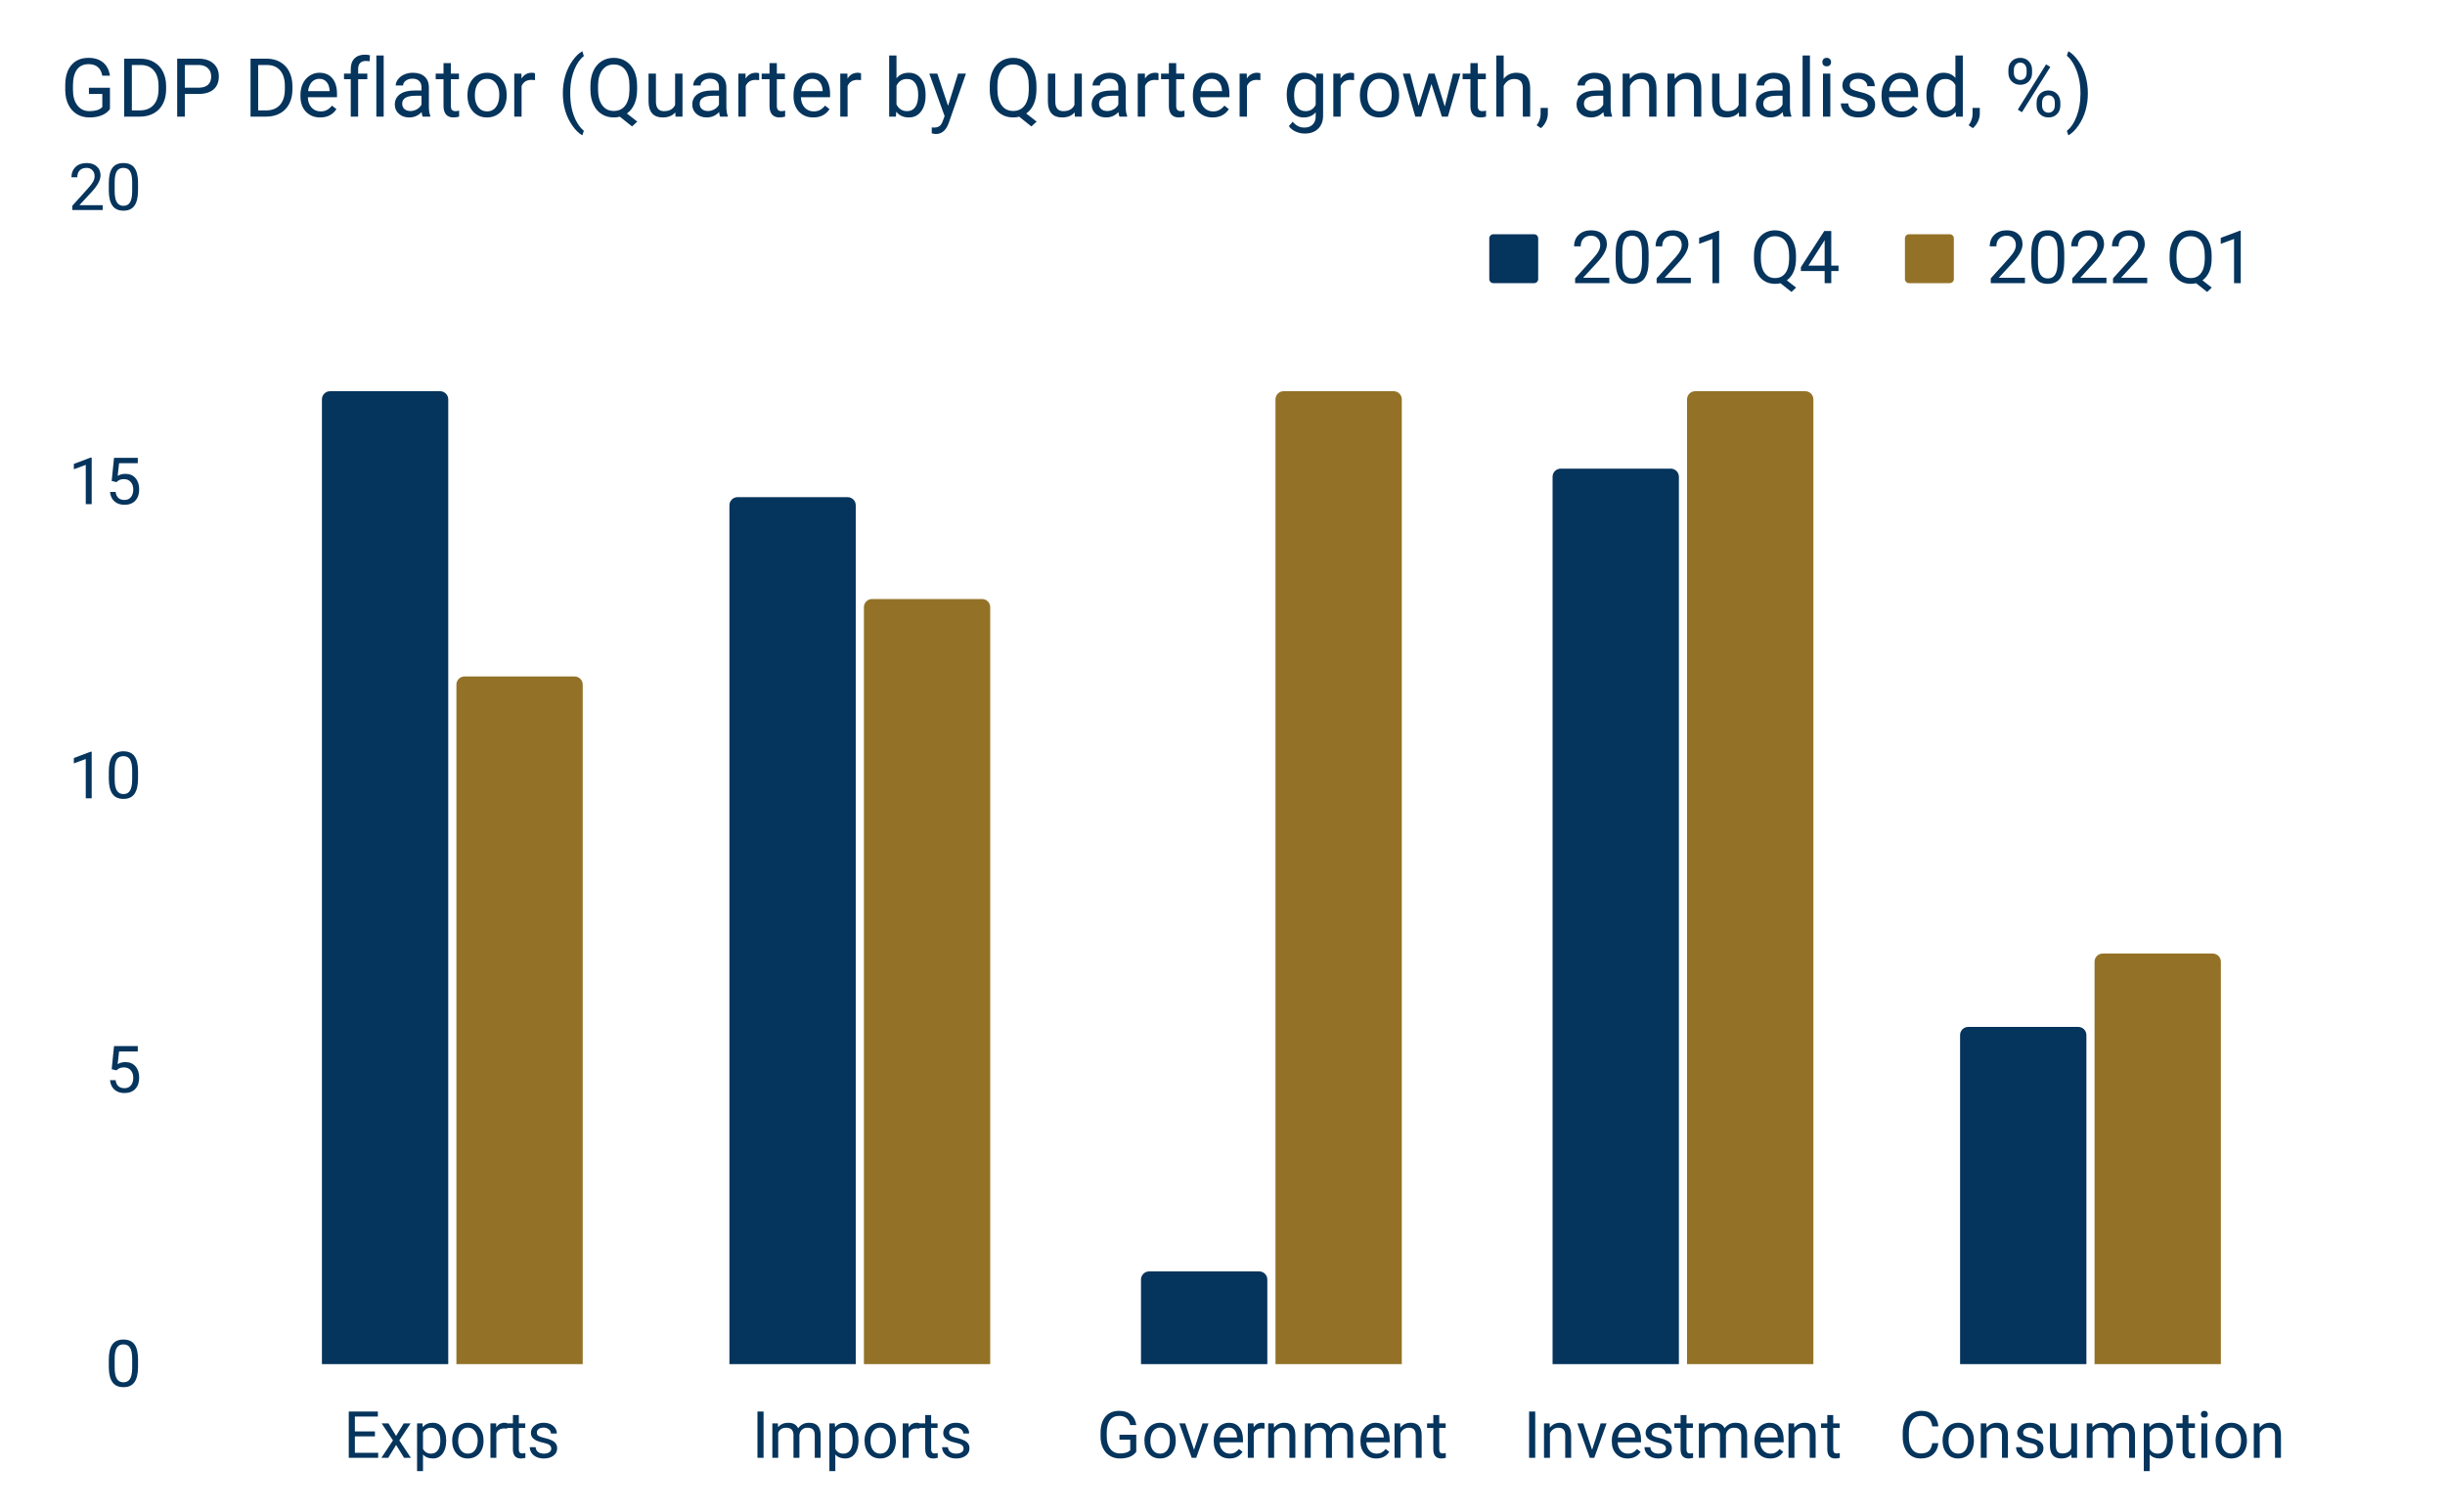
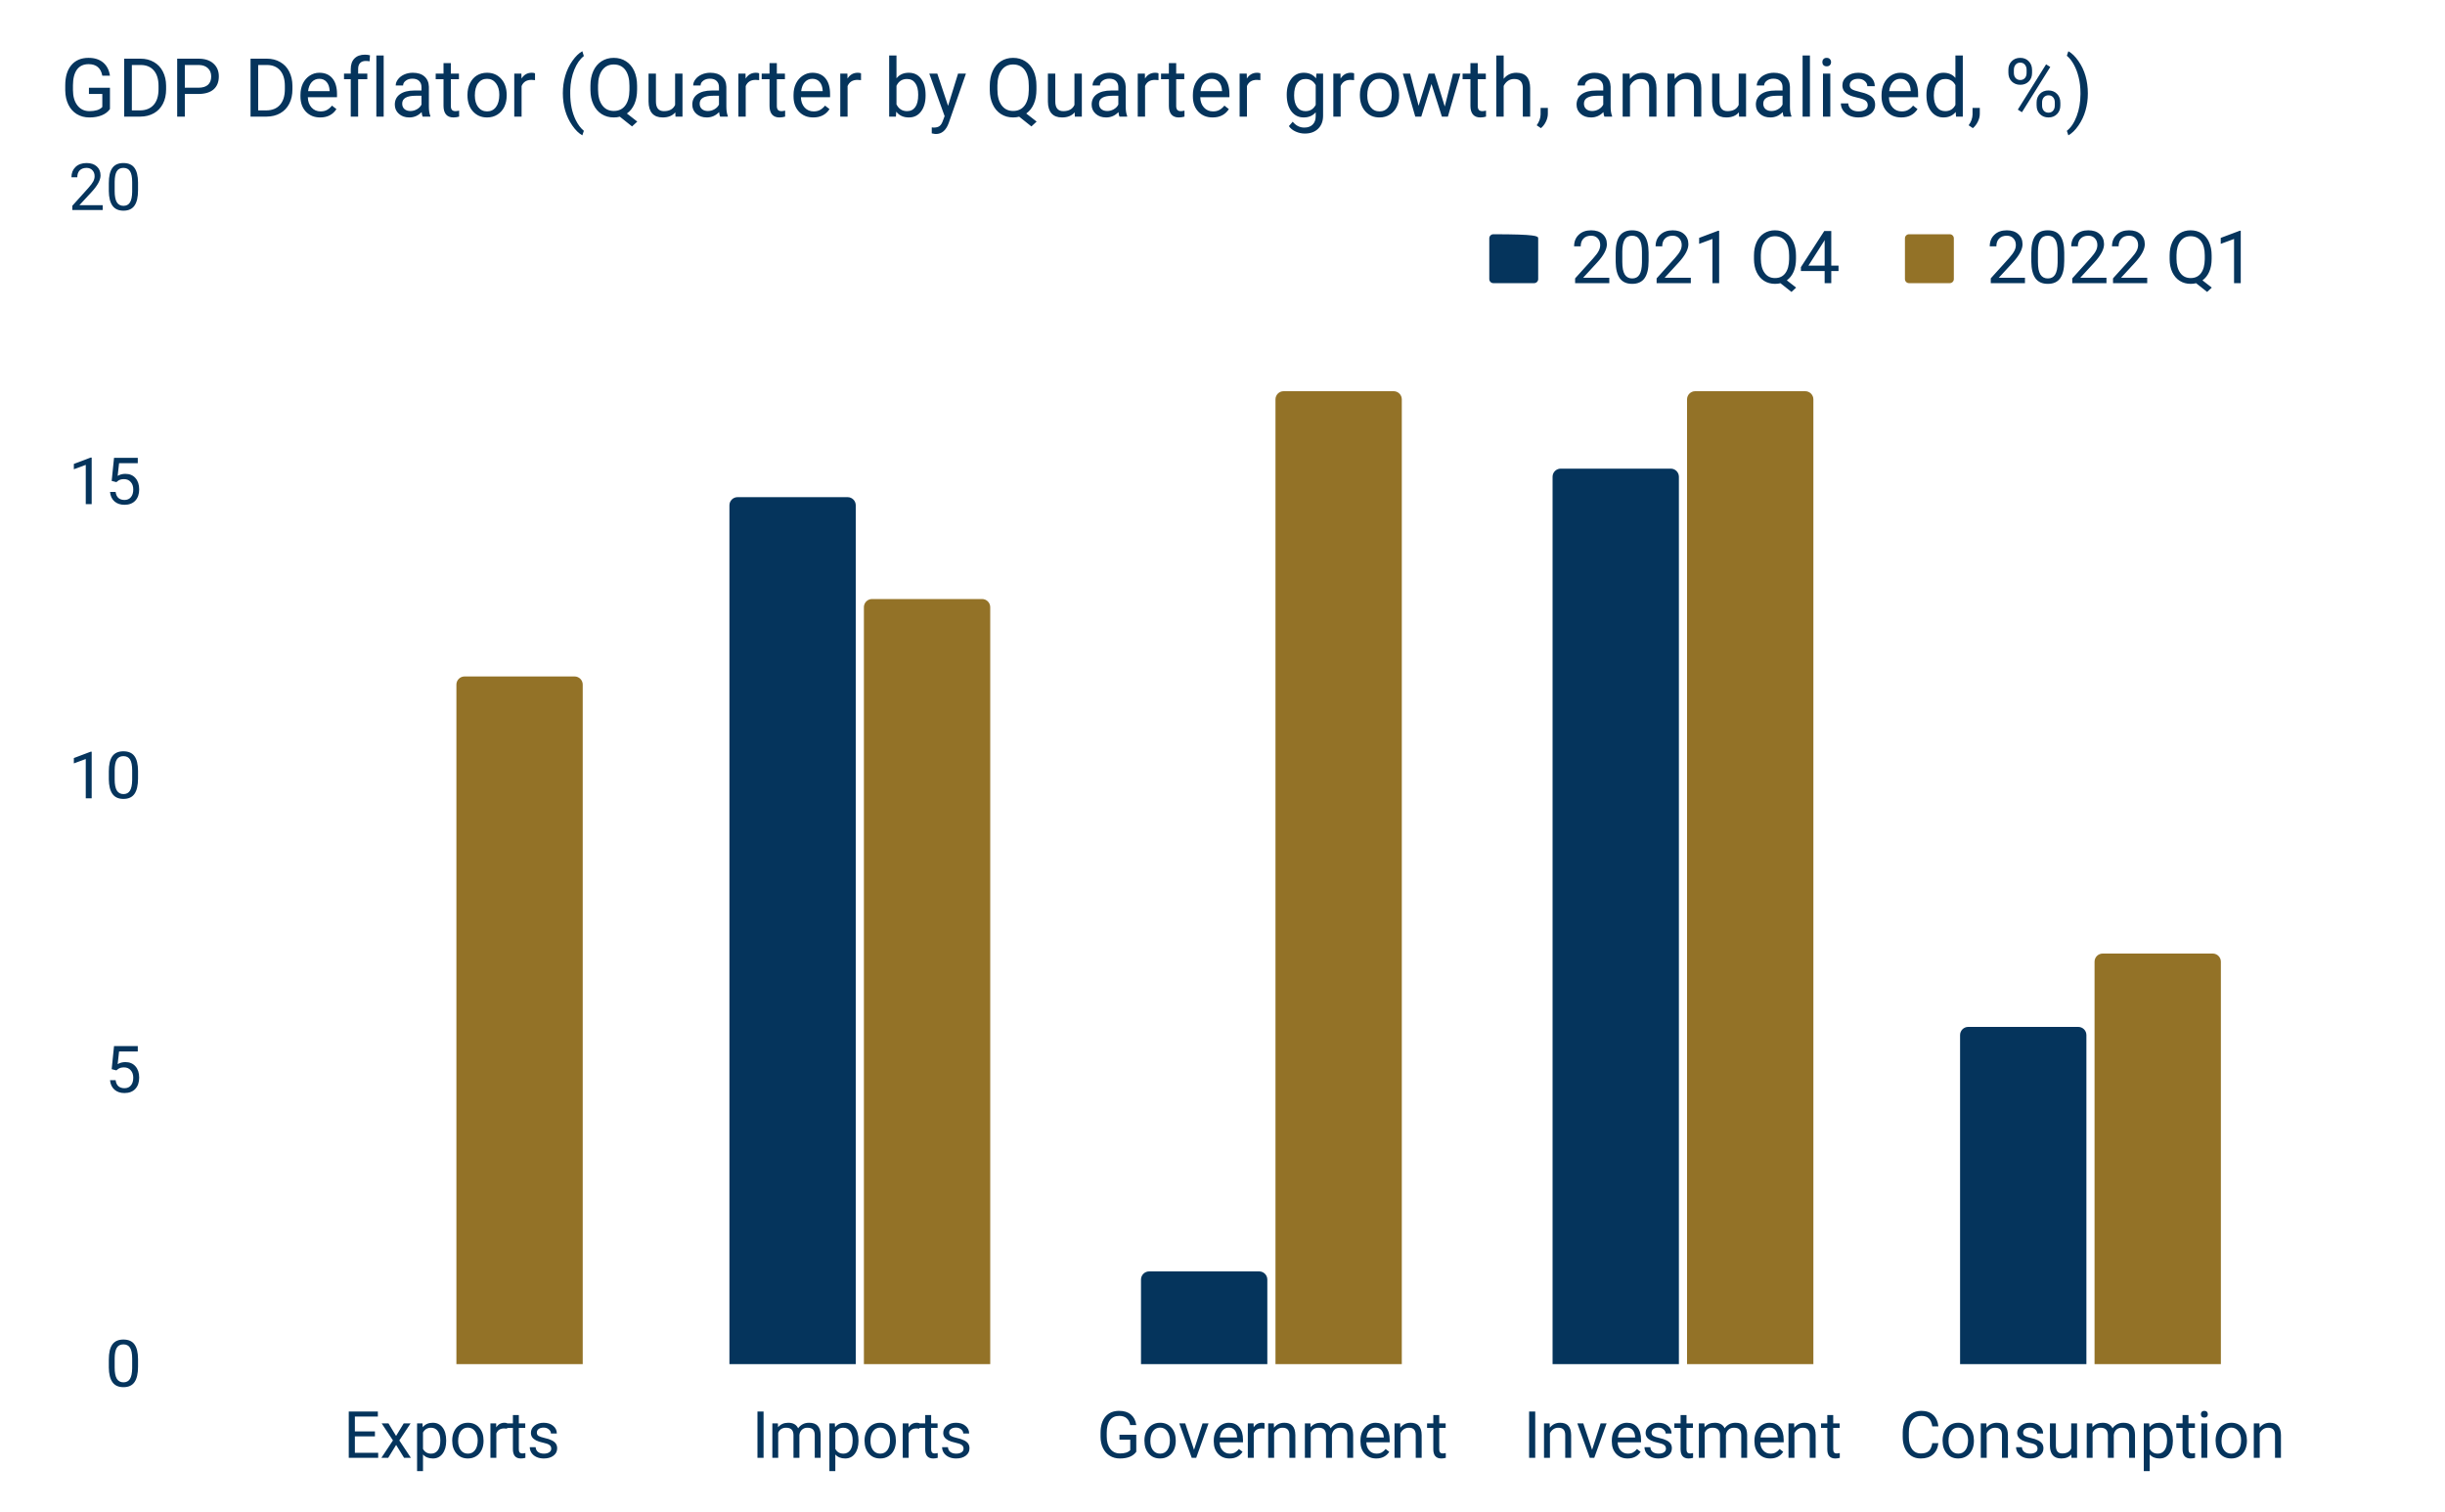
<svg xmlns="http://www.w3.org/2000/svg" version="1.1" viewBox="0.0 0.0 600.0 371.0" fill="none" stroke="none" stroke-linecap="square" stroke-miterlimit="10" width="600" height="371">
  <path fill="#ffffff" d="M0 0L600.0 0L600.0 371.0L0 371.0L0 0Z" fill-rule="nonzero" />
  <clipPath id="id_0">
    <path d="M42.796 46.041L581.45 46.041L581.45 334.751L42.796 334.751L42.796 46.041Z" clip-rule="nonzero" />
  </clipPath>
  <path stroke="#000000" stroke-width="2.0" stroke-linecap="butt" stroke-opacity="0.0" clip-path="url(#id_0)" d="M110.0 335.0L79.0 335.0L79.0 98.0C79.0 96.895 79.895 96.0 81.0 96.0L108.0 96.0C109.105 96.0 110.0 96.895 110.0 98.0Z" fill-rule="nonzero" />
-   <path fill="#05345c" clip-path="url(#id_0)" d="M110.0 335.0L79.0 335.0L79.0 98.0C79.0 96.895 79.895 96.0 81.0 96.0L108.0 96.0C109.105 96.0 110.0 96.895 110.0 98.0Z" fill-rule="nonzero" />
  <path stroke="#000000" stroke-width="2.0" stroke-linecap="butt" stroke-opacity="0.0" clip-path="url(#id_0)" d="M210.0 335.0L179.0 335.0L179.0 124.0C179.0 122.895 179.895 122.0 181.0 122.0L208.0 122.0C209.105 122.0 210.0 122.895 210.0 124.0Z" fill-rule="nonzero" />
  <path fill="#05345c" clip-path="url(#id_0)" d="M210.0 335.0L179.0 335.0L179.0 124.0C179.0 122.895 179.895 122.0 181.0 122.0L208.0 122.0C209.105 122.0 210.0 122.895 210.0 124.0Z" fill-rule="nonzero" />
  <path stroke="#000000" stroke-width="2.0" stroke-linecap="butt" stroke-opacity="0.0" clip-path="url(#id_0)" d="M311.0 335.0L280.0 335.0L280.0 314.0C280.0 312.895 280.895 312.0 282.0 312.0L309.0 312.0C310.105 312.0 311.0 312.895 311.0 314.0Z" fill-rule="nonzero" />
  <path fill="#05345c" clip-path="url(#id_0)" d="M311.0 335.0L280.0 335.0L280.0 314.0C280.0 312.895 280.895 312.0 282.0 312.0L309.0 312.0C310.105 312.0 311.0 312.895 311.0 314.0Z" fill-rule="nonzero" />
  <path stroke="#000000" stroke-width="2.0" stroke-linecap="butt" stroke-opacity="0.0" clip-path="url(#id_0)" d="M412.0 335.0L381.0 335.0L381.0 117.0C381.0 115.895 381.895 115.0 383.0 115.0L410.0 115.0C411.105 115.0 412.0 115.895 412.0 117.0Z" fill-rule="nonzero" />
  <path fill="#05345c" clip-path="url(#id_0)" d="M412.0 335.0L381.0 335.0L381.0 117.0C381.0 115.895 381.895 115.0 383.0 115.0L410.0 115.0C411.105 115.0 412.0 115.895 412.0 117.0Z" fill-rule="nonzero" />
  <path stroke="#000000" stroke-width="2.0" stroke-linecap="butt" stroke-opacity="0.0" clip-path="url(#id_0)" d="M512.0 335.0L481.0 335.0L481.0 254.0C481.0 252.895 481.895 252.0 483.0 252.0L510.0 252.0C511.105 252.0 512.0 252.895 512.0 254.0Z" fill-rule="nonzero" />
  <path fill="#05345c" clip-path="url(#id_0)" d="M512.0 335.0L481.0 335.0L481.0 254.0C481.0 252.895 481.895 252.0 483.0 252.0L510.0 252.0C511.105 252.0 512.0 252.895 512.0 254.0Z" fill-rule="nonzero" />
  <path stroke="#000000" stroke-width="2.0" stroke-linecap="butt" stroke-opacity="0.0" clip-path="url(#id_0)" d="M143.0 335.0L112.0 335.0L112.0 168.0C112.0 166.895 112.895 166.0 114.0 166.0L141.0 166.0C142.105 166.0 143.0 166.895 143.0 168.0Z" fill-rule="nonzero" />
  <path fill="#937227" clip-path="url(#id_0)" d="M143.0 335.0L112.0 335.0L112.0 168.0C112.0 166.895 112.895 166.0 114.0 166.0L141.0 166.0C142.105 166.0 143.0 166.895 143.0 168.0Z" fill-rule="nonzero" />
  <path stroke="#000000" stroke-width="2.0" stroke-linecap="butt" stroke-opacity="0.0" clip-path="url(#id_0)" d="M243.0 335.0L212.0 335.0L212.0 149.0C212.0 147.895 212.895 147.0 214.0 147.0L241.0 147.0C242.105 147.0 243.0 147.895 243.0 149.0Z" fill-rule="nonzero" />
  <path fill="#937227" clip-path="url(#id_0)" d="M243.0 335.0L212.0 335.0L212.0 149.0C212.0 147.895 212.895 147.0 214.0 147.0L241.0 147.0C242.105 147.0 243.0 147.895 243.0 149.0Z" fill-rule="nonzero" />
  <path stroke="#000000" stroke-width="2.0" stroke-linecap="butt" stroke-opacity="0.0" clip-path="url(#id_0)" d="M344.0 335.0L313.0 335.0L313.0 98.0C313.0 96.895 313.895 96.0 315.0 96.0L342.0 96.0C343.105 96.0 344.0 96.895 344.0 98.0Z" fill-rule="nonzero" />
  <path fill="#937227" clip-path="url(#id_0)" d="M344.0 335.0L313.0 335.0L313.0 98.0C313.0 96.895 313.895 96.0 315.0 96.0L342.0 96.0C343.105 96.0 344.0 96.895 344.0 98.0Z" fill-rule="nonzero" />
  <path stroke="#000000" stroke-width="2.0" stroke-linecap="butt" stroke-opacity="0.0" clip-path="url(#id_0)" d="M445.0 335.0L414.0 335.0L414.0 98.0C414.0 96.895 414.895 96.0 416.0 96.0L443.0 96.0C444.105 96.0 445.0 96.895 445.0 98.0Z" fill-rule="nonzero" />
  <path fill="#937227" clip-path="url(#id_0)" d="M445.0 335.0L414.0 335.0L414.0 98.0C414.0 96.895 414.895 96.0 416.0 96.0L443.0 96.0C444.105 96.0 445.0 96.895 445.0 98.0Z" fill-rule="nonzero" />
  <path stroke="#000000" stroke-width="2.0" stroke-linecap="butt" stroke-opacity="0.0" clip-path="url(#id_0)" d="M545.0 335.0L514.0 335.0L514.0 236.0C514.0 234.895 514.895 234.0 516.0 234.0L543.0 234.0C544.105 234.0 545.0 234.895 545.0 236.0Z" fill-rule="nonzero" />
  <path fill="#937227" clip-path="url(#id_0)" d="M545.0 335.0L514.0 335.0L514.0 236.0C514.0 234.895 514.895 234.0 516.0 234.0L543.0 234.0C544.105 234.0 545.0 234.895 545.0 236.0Z" fill-rule="nonzero" />
  <path fill="#05345c" d="M33.874 335.391Q33.874 337.938 32.999 339.173Q32.14 340.407 30.296 340.407Q28.484 340.407 27.609 339.204Q26.734 337.985 26.702 335.594L26.702 333.657Q26.702 331.157 27.562 329.938Q28.437 328.719 30.28 328.719Q32.124 328.719 32.984 329.891Q33.859 331.063 33.874 333.516L33.874 335.391ZM32.437 333.423Q32.437 331.579 31.921 330.751Q31.405 329.907 30.28 329.907Q29.171 329.907 28.655 330.751Q28.155 331.579 28.14 333.313L28.14 335.626Q28.14 337.469 28.671 338.344Q29.218 339.219 30.296 339.219Q31.374 339.219 31.89 338.391Q32.405 337.563 32.437 335.782L32.437 333.423Z" fill-rule="nonzero" />
  <path fill="#05345c" d="M27.405 262.37L27.984 256.698L33.812 256.698L33.812 258.027L29.218 258.027L28.874 261.136Q29.702 260.636 30.765 260.636Q32.327 260.636 33.234 261.667Q34.155 262.698 34.155 264.448Q34.155 266.198 33.202 267.214Q32.249 268.23 30.546 268.23Q29.046 268.23 28.093 267.402Q27.14 266.558 26.999 265.073L28.374 265.073Q28.499 266.058 29.062 266.558Q29.624 267.042 30.546 267.042Q31.562 267.042 32.124 266.355Q32.702 265.667 32.702 264.464Q32.702 263.323 32.077 262.636Q31.468 261.933 30.437 261.933Q29.484 261.933 28.952 262.355L28.562 262.667L27.405 262.37Z" fill-rule="nonzero" />
  <path fill="#05345c" d="M22.499 195.896L21.046 195.896L21.046 186.255L18.124 187.334L18.124 186.021L22.265 184.459L22.499 184.459L22.499 195.896ZM33.874 191.037Q33.874 193.584 32.999 194.818Q32.14 196.052 30.296 196.052Q28.484 196.052 27.609 194.849Q26.734 193.63 26.702 191.24L26.702 189.302Q26.702 186.802 27.562 185.584Q28.437 184.365 30.28 184.365Q32.124 184.365 32.984 185.537Q33.859 186.709 33.874 189.162L33.874 191.037ZM32.437 189.068Q32.437 187.224 31.921 186.396Q31.405 185.552 30.28 185.552Q29.171 185.552 28.655 186.396Q28.155 187.224 28.14 188.959L28.14 191.271Q28.14 193.115 28.671 193.99Q29.218 194.865 30.296 194.865Q31.374 194.865 31.89 194.037Q32.405 193.209 32.437 191.427L32.437 189.068Z" fill-rule="nonzero" />
  <path fill="#05345c" d="M22.499 123.719L21.046 123.719L21.046 114.078L18.124 115.156L18.124 113.844L22.265 112.281L22.499 112.281L22.499 123.719ZM27.405 118.016L27.984 112.344L33.812 112.344L33.812 113.672L29.218 113.672L28.874 116.781Q29.702 116.281 30.765 116.281Q32.327 116.281 33.234 117.312Q34.155 118.344 34.155 120.094Q34.155 121.844 33.202 122.859Q32.249 123.875 30.546 123.875Q29.046 123.875 28.093 123.047Q27.14 122.203 26.999 120.719L28.374 120.719Q28.499 121.703 29.062 122.203Q29.624 122.687 30.546 122.687Q31.562 122.687 32.124 122Q32.702 121.312 32.702 120.109Q32.702 118.969 32.077 118.281Q31.468 117.578 30.437 117.578Q29.484 117.578 28.952 118L28.562 118.312L27.405 118.016Z" fill-rule="nonzero" />
  <path fill="#05345c" d="M25.202 51.541L17.749 51.541L17.749 50.494L21.687 46.119Q22.562 45.135 22.89 44.51Q23.218 43.885 23.218 43.229Q23.218 42.338 22.671 41.776Q22.14 41.198 21.249 41.198Q20.171 41.198 19.562 41.807Q18.968 42.416 18.968 43.51L17.53 43.51Q17.53 41.948 18.53 40.979Q19.546 40.01 21.249 40.01Q22.827 40.01 23.749 40.838Q24.671 41.666 24.671 43.057Q24.671 44.729 22.53 47.057L19.484 50.354L25.202 50.354L25.202 51.541ZM33.874 46.682Q33.874 49.229 32.999 50.463Q32.14 51.698 30.296 51.698Q28.484 51.698 27.609 50.494Q26.734 49.276 26.702 46.885L26.702 44.948Q26.702 42.448 27.562 41.229Q28.437 40.01 30.28 40.01Q32.124 40.01 32.984 41.182Q33.859 42.354 33.874 44.807L33.874 46.682ZM32.437 44.713Q32.437 42.869 31.921 42.041Q31.405 41.198 30.28 41.198Q29.171 41.198 28.655 42.041Q28.155 42.869 28.14 44.604L28.14 46.916Q28.14 48.76 28.671 49.635Q29.218 50.51 30.296 50.51Q31.374 50.51 31.89 49.682Q32.405 48.854 32.437 47.073L32.437 44.713Z" fill-rule="nonzero" />
  <path fill="#05345c" d="M92.007 352.485L87.085 352.485L87.085 356.516L92.804 356.516L92.804 357.751L85.585 357.751L85.585 346.376L92.726 346.376L92.726 347.61L87.085 347.61L87.085 351.266L92.007 351.266L92.007 352.485ZM97.195 352.376L99.07 349.298L100.757 349.298L97.991 353.469L100.835 357.751L99.163 357.751L97.21 354.579L95.257 357.751L93.585 357.751L96.429 353.469L93.663 349.298L95.335 349.298L97.195 352.376ZM109.491 353.61Q109.491 355.548 108.601 356.735Q107.726 357.907 106.226 357.907Q104.679 357.907 103.804 356.923L103.804 361.001L102.351 361.001L102.351 349.298L103.679 349.298L103.741 350.235Q104.632 349.141 106.195 349.141Q107.726 349.141 108.601 350.298Q109.491 351.438 109.491 353.485L109.491 353.61ZM108.054 353.454Q108.054 352.016 107.445 351.188Q106.835 350.36 105.773 350.36Q104.46 350.36 103.804 351.532L103.804 355.563Q104.445 356.719 105.788 356.719Q106.82 356.719 107.429 355.907Q108.054 355.079 108.054 353.454ZM110.976 353.438Q110.976 352.204 111.46 351.219Q111.945 350.219 112.82 349.688Q113.695 349.141 114.804 349.141Q116.538 349.141 117.601 350.344Q118.663 351.532 118.663 353.516L118.663 353.61Q118.663 354.844 118.195 355.829Q117.726 356.813 116.835 357.36Q115.96 357.907 114.82 357.907Q113.101 357.907 112.038 356.719Q110.976 355.516 110.976 353.548L110.976 353.438ZM112.429 353.61Q112.429 355.016 113.07 355.876Q113.726 356.719 114.82 356.719Q115.929 356.719 116.57 355.86Q117.226 355.001 117.226 353.438Q117.226 352.048 116.554 351.188Q115.898 350.329 114.804 350.329Q113.741 350.329 113.085 351.188Q112.429 352.032 112.429 353.61ZM124.445 350.594Q124.116 350.532 123.726 350.532Q122.304 350.532 121.804 351.751L121.804 357.751L120.351 357.751L120.351 349.298L121.757 349.298L121.788 350.266Q122.491 349.141 123.804 349.141Q124.226 349.141 124.445 349.251L124.445 350.594ZM127.32 347.251L127.32 349.298L128.898 349.298L128.898 350.407L127.32 350.407L127.32 355.657Q127.32 356.157 127.523 356.423Q127.741 356.673 128.241 356.673Q128.491 356.673 128.929 356.579L128.929 357.751Q128.366 357.907 127.82 357.907Q126.851 357.907 126.351 357.329Q125.866 356.735 125.866 355.657L125.866 350.407L124.335 350.407L124.335 349.298L125.866 349.298L125.866 347.251L127.32 347.251ZM135.273 355.501Q135.273 354.923 134.835 354.594Q134.398 354.266 133.288 354.032Q132.195 353.798 131.554 353.469Q130.913 353.141 130.601 352.688Q130.288 352.235 130.288 351.61Q130.288 350.579 131.163 349.86Q132.054 349.141 133.413 349.141Q134.851 349.141 135.741 349.891Q136.648 350.626 136.648 351.782L135.195 351.782Q135.195 351.188 134.679 350.766Q134.179 350.329 133.413 350.329Q132.632 350.329 132.179 350.673Q131.741 351.016 131.741 351.563Q131.741 352.094 132.148 352.36Q132.57 352.626 133.648 352.876Q134.726 353.11 135.398 353.454Q136.07 353.782 136.398 354.251Q136.726 354.719 136.726 355.407Q136.726 356.532 135.82 357.219Q134.913 357.907 133.46 357.907Q132.445 357.907 131.663 357.548Q130.882 357.188 130.445 356.548Q130.007 355.891 130.007 355.141L131.445 355.141Q131.491 355.876 132.023 356.298Q132.57 356.719 133.46 356.719Q134.288 356.719 134.773 356.391Q135.273 356.063 135.273 355.501Z" fill-rule="nonzero" />
  <path fill="#05345c" d="M187.378 357.751L185.878 357.751L185.878 346.376L187.378 346.376L187.378 357.751ZM190.893 349.298L190.94 350.235Q191.862 349.141 193.44 349.141Q195.221 349.141 195.862 350.501Q196.284 349.891 196.956 349.516Q197.628 349.141 198.549 349.141Q201.331 349.141 201.378 352.079L201.378 357.751L199.94 357.751L199.94 352.173Q199.94 351.266 199.518 350.813Q199.112 350.36 198.128 350.36Q197.331 350.36 196.799 350.844Q196.268 351.329 196.174 352.141L196.174 357.751L194.721 357.751L194.721 352.204Q194.721 350.36 192.924 350.36Q191.503 350.36 190.971 351.579L190.971 357.751L189.534 357.751L189.534 349.298L190.893 349.298ZM210.674 353.61Q210.674 355.548 209.784 356.735Q208.909 357.907 207.409 357.907Q205.862 357.907 204.987 356.923L204.987 361.001L203.534 361.001L203.534 349.298L204.862 349.298L204.924 350.235Q205.815 349.141 207.378 349.141Q208.909 349.141 209.784 350.298Q210.674 351.438 210.674 353.485L210.674 353.61ZM209.237 353.454Q209.237 352.016 208.628 351.188Q208.018 350.36 206.956 350.36Q205.643 350.36 204.987 351.532L204.987 355.563Q205.628 356.719 206.971 356.719Q208.003 356.719 208.612 355.907Q209.237 355.079 209.237 353.454ZM212.159 353.438Q212.159 352.204 212.643 351.219Q213.128 350.219 214.003 349.688Q214.878 349.141 215.987 349.141Q217.721 349.141 218.784 350.344Q219.846 351.532 219.846 353.516L219.846 353.61Q219.846 354.844 219.378 355.829Q218.909 356.813 218.018 357.36Q217.143 357.907 216.003 357.907Q214.284 357.907 213.221 356.719Q212.159 355.516 212.159 353.548L212.159 353.438ZM213.612 353.61Q213.612 355.016 214.253 355.876Q214.909 356.719 216.003 356.719Q217.112 356.719 217.753 355.86Q218.409 355.001 218.409 353.438Q218.409 352.048 217.737 351.188Q217.081 350.329 215.987 350.329Q214.924 350.329 214.268 351.188Q213.612 352.032 213.612 353.61ZM225.628 350.594Q225.299 350.532 224.909 350.532Q223.487 350.532 222.987 351.751L222.987 357.751L221.534 357.751L221.534 349.298L222.94 349.298L222.971 350.266Q223.674 349.141 224.987 349.141Q225.409 349.141 225.628 349.251L225.628 350.594ZM228.503 347.251L228.503 349.298L230.081 349.298L230.081 350.407L228.503 350.407L228.503 355.657Q228.503 356.157 228.706 356.423Q228.924 356.673 229.424 356.673Q229.674 356.673 230.112 356.579L230.112 357.751Q229.549 357.907 229.003 357.907Q228.034 357.907 227.534 357.329Q227.049 356.735 227.049 355.657L227.049 350.407L225.518 350.407L225.518 349.298L227.049 349.298L227.049 347.251L228.503 347.251ZM236.456 355.501Q236.456 354.923 236.018 354.594Q235.581 354.266 234.471 354.032Q233.378 353.798 232.737 353.469Q232.096 353.141 231.784 352.688Q231.471 352.235 231.471 351.61Q231.471 350.579 232.346 349.86Q233.237 349.141 234.596 349.141Q236.034 349.141 236.924 349.891Q237.831 350.626 237.831 351.782L236.378 351.782Q236.378 351.188 235.862 350.766Q235.362 350.329 234.596 350.329Q233.815 350.329 233.362 350.673Q232.924 351.016 232.924 351.563Q232.924 352.094 233.331 352.36Q233.753 352.626 234.831 352.876Q235.909 353.11 236.581 353.454Q237.253 353.782 237.581 354.251Q237.909 354.719 237.909 355.407Q237.909 356.532 237.003 357.219Q236.096 357.907 234.643 357.907Q233.628 357.907 232.846 357.548Q232.065 357.188 231.628 356.548Q231.19 355.891 231.19 355.141L232.628 355.141Q232.674 355.876 233.206 356.298Q233.753 356.719 234.643 356.719Q235.471 356.719 235.956 356.391Q236.456 356.063 236.456 355.501Z" fill-rule="nonzero" />
  <path fill="#05345c" d="M278.842 356.251Q278.264 357.079 277.232 357.501Q276.201 357.907 274.826 357.907Q273.436 357.907 272.357 357.251Q271.279 356.594 270.686 355.391Q270.092 354.188 270.076 352.61L270.076 351.61Q270.076 349.048 271.279 347.641Q272.482 346.219 274.654 346.219Q276.436 346.219 277.514 347.126Q278.607 348.032 278.842 349.704L277.342 349.704Q276.92 347.454 274.654 347.454Q273.154 347.454 272.373 348.516Q271.592 349.563 271.592 351.579L271.592 352.501Q271.592 354.423 272.467 355.548Q273.342 356.673 274.826 356.673Q275.67 356.673 276.295 356.485Q276.936 356.298 277.357 355.86L277.357 353.298L274.717 353.298L274.717 352.079L278.842 352.079L278.842 356.251ZM280.842 353.438Q280.842 352.204 281.326 351.219Q281.811 350.219 282.686 349.688Q283.561 349.141 284.67 349.141Q286.404 349.141 287.467 350.344Q288.529 351.532 288.529 353.516L288.529 353.61Q288.529 354.844 288.061 355.829Q287.592 356.813 286.701 357.36Q285.826 357.907 284.686 357.907Q282.967 357.907 281.904 356.719Q280.842 355.516 280.842 353.548L280.842 353.438ZM282.295 353.61Q282.295 355.016 282.936 355.876Q283.592 356.719 284.686 356.719Q285.795 356.719 286.436 355.86Q287.092 355.001 287.092 353.438Q287.092 352.048 286.42 351.188Q285.764 350.329 284.67 350.329Q283.607 350.329 282.951 351.188Q282.295 352.032 282.295 353.61ZM293.014 355.782L295.107 349.298L296.576 349.298L293.545 357.751L292.451 357.751L289.389 349.298L290.857 349.298L293.014 355.782ZM301.732 357.907Q300.014 357.907 298.936 356.782Q297.857 355.641 297.857 353.751L297.857 353.485Q297.857 352.235 298.326 351.251Q298.811 350.251 299.67 349.704Q300.545 349.141 301.545 349.141Q303.201 349.141 304.107 350.235Q305.029 351.313 305.029 353.329L305.029 353.938L299.295 353.938Q299.326 355.188 300.029 355.954Q300.732 356.719 301.811 356.719Q302.576 356.719 303.107 356.407Q303.639 356.094 304.029 355.579L304.92 356.266Q303.857 357.907 301.732 357.907ZM301.545 350.329Q300.67 350.329 300.076 350.969Q299.482 351.594 299.342 352.751L303.576 352.751L303.576 352.641Q303.514 351.532 302.982 350.938Q302.451 350.329 301.545 350.329ZM310.311 350.594Q309.982 350.532 309.592 350.532Q308.17 350.532 307.67 351.751L307.67 357.751L306.217 357.751L306.217 349.298L307.623 349.298L307.654 350.266Q308.357 349.141 309.67 349.141Q310.092 349.141 310.311 349.251L310.311 350.594ZM312.592 349.298L312.639 350.36Q313.607 349.141 315.17 349.141Q317.842 349.141 317.873 352.157L317.873 357.751L316.42 357.751L316.42 352.157Q316.42 351.235 315.998 350.798Q315.592 350.36 314.732 350.36Q314.029 350.36 313.498 350.735Q312.967 351.11 312.67 351.719L312.67 357.751L311.217 357.751L311.217 349.298L312.592 349.298ZM321.576 349.298L321.623 350.235Q322.545 349.141 324.123 349.141Q325.904 349.141 326.545 350.501Q326.967 349.891 327.639 349.516Q328.311 349.141 329.232 349.141Q332.014 349.141 332.061 352.079L332.061 357.751L330.623 357.751L330.623 352.173Q330.623 351.266 330.201 350.813Q329.795 350.36 328.811 350.36Q328.014 350.36 327.482 350.844Q326.951 351.329 326.857 352.141L326.857 357.751L325.404 357.751L325.404 352.204Q325.404 350.36 323.607 350.36Q322.186 350.36 321.654 351.579L321.654 357.751L320.217 357.751L320.217 349.298L321.576 349.298ZM337.732 357.907Q336.014 357.907 334.936 356.782Q333.857 355.641 333.857 353.751L333.857 353.485Q333.857 352.235 334.326 351.251Q334.811 350.251 335.67 349.704Q336.545 349.141 337.545 349.141Q339.201 349.141 340.107 350.235Q341.029 351.313 341.029 353.329L341.029 353.938L335.295 353.938Q335.326 355.188 336.029 355.954Q336.732 356.719 337.811 356.719Q338.576 356.719 339.107 356.407Q339.639 356.094 340.029 355.579L340.92 356.266Q339.857 357.907 337.732 357.907ZM337.545 350.329Q336.67 350.329 336.076 350.969Q335.482 351.594 335.342 352.751L339.576 352.751L339.576 352.641Q339.514 351.532 338.982 350.938Q338.451 350.329 337.545 350.329ZM343.592 349.298L343.639 350.36Q344.607 349.141 346.17 349.141Q348.842 349.141 348.873 352.157L348.873 357.751L347.42 357.751L347.42 352.157Q347.42 351.235 346.998 350.798Q346.592 350.36 345.732 350.36Q345.029 350.36 344.498 350.735Q343.967 351.11 343.67 351.719L343.67 357.751L342.217 357.751L342.217 349.298L343.592 349.298ZM353.186 347.251L353.186 349.298L354.764 349.298L354.764 350.407L353.186 350.407L353.186 355.657Q353.186 356.157 353.389 356.423Q353.607 356.673 354.107 356.673Q354.357 356.673 354.795 356.579L354.795 357.751Q354.232 357.907 353.686 357.907Q352.717 357.907 352.217 357.329Q351.732 356.735 351.732 355.657L351.732 350.407L350.201 350.407L350.201 349.298L351.732 349.298L351.732 347.251L353.186 347.251Z" fill-rule="nonzero" />
  <path fill="#05345c" d="M376.744 357.751L375.244 357.751L375.244 346.376L376.744 346.376L376.744 357.751ZM380.275 349.298L380.322 350.36Q381.29 349.141 382.853 349.141Q385.525 349.141 385.556 352.157L385.556 357.751L384.103 357.751L384.103 352.157Q384.103 351.235 383.681 350.798Q383.275 350.36 382.415 350.36Q381.712 350.36 381.181 350.735Q380.65 351.11 380.353 351.719L380.353 357.751L378.9 357.751L378.9 349.298L380.275 349.298ZM390.697 355.782L392.79 349.298L394.259 349.298L391.228 357.751L390.134 357.751L387.072 349.298L388.54 349.298L390.697 355.782ZM399.415 357.907Q397.697 357.907 396.619 356.782Q395.54 355.641 395.54 353.751L395.54 353.485Q395.54 352.235 396.009 351.251Q396.494 350.251 397.353 349.704Q398.228 349.141 399.228 349.141Q400.884 349.141 401.79 350.235Q402.712 351.313 402.712 353.329L402.712 353.938L396.978 353.938Q397.009 355.188 397.712 355.954Q398.415 356.719 399.494 356.719Q400.259 356.719 400.79 356.407Q401.322 356.094 401.712 355.579L402.603 356.266Q401.54 357.907 399.415 357.907ZM399.228 350.329Q398.353 350.329 397.759 350.969Q397.165 351.594 397.025 352.751L401.259 352.751L401.259 352.641Q401.197 351.532 400.665 350.938Q400.134 350.329 399.228 350.329ZM408.822 355.501Q408.822 354.923 408.384 354.594Q407.947 354.266 406.837 354.032Q405.744 353.798 405.103 353.469Q404.462 353.141 404.15 352.688Q403.837 352.235 403.837 351.61Q403.837 350.579 404.712 349.86Q405.603 349.141 406.962 349.141Q408.4 349.141 409.29 349.891Q410.197 350.626 410.197 351.782L408.744 351.782Q408.744 351.188 408.228 350.766Q407.728 350.329 406.962 350.329Q406.181 350.329 405.728 350.673Q405.29 351.016 405.29 351.563Q405.29 352.094 405.697 352.36Q406.119 352.626 407.197 352.876Q408.275 353.11 408.947 353.454Q409.619 353.782 409.947 354.251Q410.275 354.719 410.275 355.407Q410.275 356.532 409.369 357.219Q408.462 357.907 407.009 357.907Q405.994 357.907 405.212 357.548Q404.431 357.188 403.994 356.548Q403.556 355.891 403.556 355.141L404.994 355.141Q405.04 355.876 405.572 356.298Q406.119 356.719 407.009 356.719Q407.837 356.719 408.322 356.391Q408.822 356.063 408.822 355.501ZM413.869 347.251L413.869 349.298L415.447 349.298L415.447 350.407L413.869 350.407L413.869 355.657Q413.869 356.157 414.072 356.423Q414.29 356.673 414.79 356.673Q415.04 356.673 415.478 356.579L415.478 357.751Q414.915 357.907 414.369 357.907Q413.4 357.907 412.9 357.329Q412.415 356.735 412.415 355.657L412.415 350.407L410.884 350.407L410.884 349.298L412.415 349.298L412.415 347.251L413.869 347.251ZM418.259 349.298L418.306 350.235Q419.228 349.141 420.806 349.141Q422.587 349.141 423.228 350.501Q423.65 349.891 424.322 349.516Q424.994 349.141 425.915 349.141Q428.697 349.141 428.744 352.079L428.744 357.751L427.306 357.751L427.306 352.173Q427.306 351.266 426.884 350.813Q426.478 350.36 425.494 350.36Q424.697 350.36 424.165 350.844Q423.634 351.329 423.54 352.141L423.54 357.751L422.087 357.751L422.087 352.204Q422.087 350.36 420.29 350.36Q418.869 350.36 418.337 351.579L418.337 357.751L416.9 357.751L416.9 349.298L418.259 349.298ZM434.415 357.907Q432.697 357.907 431.619 356.782Q430.54 355.641 430.54 353.751L430.54 353.485Q430.54 352.235 431.009 351.251Q431.494 350.251 432.353 349.704Q433.228 349.141 434.228 349.141Q435.884 349.141 436.79 350.235Q437.712 351.313 437.712 353.329L437.712 353.938L431.978 353.938Q432.009 355.188 432.712 355.954Q433.415 356.719 434.494 356.719Q435.259 356.719 435.79 356.407Q436.322 356.094 436.712 355.579L437.603 356.266Q436.54 357.907 434.415 357.907ZM434.228 350.329Q433.353 350.329 432.759 350.969Q432.165 351.594 432.025 352.751L436.259 352.751L436.259 352.641Q436.197 351.532 435.665 350.938Q435.134 350.329 434.228 350.329ZM440.275 349.298L440.322 350.36Q441.29 349.141 442.853 349.141Q445.525 349.141 445.556 352.157L445.556 357.751L444.103 357.751L444.103 352.157Q444.103 351.235 443.681 350.798Q443.275 350.36 442.415 350.36Q441.712 350.36 441.181 350.735Q440.65 351.11 440.353 351.719L440.353 357.751L438.9 357.751L438.9 349.298L440.275 349.298ZM449.869 347.251L449.869 349.298L451.447 349.298L451.447 350.407L449.869 350.407L449.869 355.657Q449.869 356.157 450.072 356.423Q450.29 356.673 450.79 356.673Q451.04 356.673 451.478 356.579L451.478 357.751Q450.915 357.907 450.369 357.907Q449.4 357.907 448.9 357.329Q448.415 356.735 448.415 355.657L448.415 350.407L446.884 350.407L446.884 349.298L448.415 349.298L448.415 347.251L449.869 347.251Z" fill-rule="nonzero" />
  <path fill="#05345c" d="M475.676 354.141Q475.473 355.938 474.348 356.923Q473.223 357.907 471.364 357.907Q469.348 357.907 468.13 356.469Q466.926 355.016 466.926 352.594L466.926 351.501Q466.926 349.907 467.489 348.704Q468.051 347.501 469.083 346.86Q470.13 346.219 471.505 346.219Q473.317 346.219 474.411 347.235Q475.505 348.235 475.676 350.032L474.176 350.032Q473.973 348.673 473.317 348.063Q472.676 347.454 471.505 347.454Q470.067 347.454 469.239 348.516Q468.426 349.579 468.426 351.532L468.426 352.641Q468.426 354.485 469.192 355.579Q469.973 356.673 471.364 356.673Q472.614 356.673 473.286 356.11Q473.958 355.548 474.176 354.141L475.676 354.141ZM476.708 353.438Q476.708 352.204 477.192 351.219Q477.676 350.219 478.551 349.688Q479.426 349.141 480.536 349.141Q482.27 349.141 483.333 350.344Q484.395 351.532 484.395 353.516L484.395 353.61Q484.395 354.844 483.926 355.829Q483.458 356.813 482.567 357.36Q481.692 357.907 480.551 357.907Q478.833 357.907 477.77 356.719Q476.708 355.516 476.708 353.548L476.708 353.438ZM478.161 353.61Q478.161 355.016 478.801 355.876Q479.458 356.719 480.551 356.719Q481.661 356.719 482.301 355.86Q482.958 355.001 482.958 353.438Q482.958 352.048 482.286 351.188Q481.63 350.329 480.536 350.329Q479.473 350.329 478.817 351.188Q478.161 352.032 478.161 353.61ZM487.458 349.298L487.505 350.36Q488.473 349.141 490.036 349.141Q492.708 349.141 492.739 352.157L492.739 357.751L491.286 357.751L491.286 352.157Q491.286 351.235 490.864 350.798Q490.458 350.36 489.598 350.36Q488.895 350.36 488.364 350.735Q487.833 351.11 487.536 351.719L487.536 357.751L486.083 357.751L486.083 349.298L487.458 349.298ZM500.005 355.501Q500.005 354.923 499.567 354.594Q499.13 354.266 498.02 354.032Q496.926 353.798 496.286 353.469Q495.645 353.141 495.333 352.688Q495.02 352.235 495.02 351.61Q495.02 350.579 495.895 349.86Q496.786 349.141 498.145 349.141Q499.583 349.141 500.473 349.891Q501.38 350.626 501.38 351.782L499.926 351.782Q499.926 351.188 499.411 350.766Q498.911 350.329 498.145 350.329Q497.364 350.329 496.911 350.673Q496.473 351.016 496.473 351.563Q496.473 352.094 496.88 352.36Q497.301 352.626 498.38 352.876Q499.458 353.11 500.13 353.454Q500.801 353.782 501.13 354.251Q501.458 354.719 501.458 355.407Q501.458 356.532 500.551 357.219Q499.645 357.907 498.192 357.907Q497.176 357.907 496.395 357.548Q495.614 357.188 495.176 356.548Q494.739 355.891 494.739 355.141L496.176 355.141Q496.223 355.876 496.755 356.298Q497.301 356.719 498.192 356.719Q499.02 356.719 499.505 356.391Q500.005 356.063 500.005 355.501ZM508.301 356.907Q507.458 357.907 505.833 357.907Q504.473 357.907 503.77 357.126Q503.067 356.329 503.051 354.798L503.051 349.298L504.505 349.298L504.505 354.751Q504.505 356.673 506.067 356.673Q507.723 356.673 508.27 355.438L508.27 349.298L509.708 349.298L509.708 357.751L508.333 357.751L508.301 356.907ZM513.442 349.298L513.489 350.235Q514.411 349.141 515.989 349.141Q517.77 349.141 518.411 350.501Q518.833 349.891 519.505 349.516Q520.177 349.141 521.098 349.141Q523.88 349.141 523.927 352.079L523.927 357.751L522.489 357.751L522.489 352.173Q522.489 351.266 522.067 350.813Q521.661 350.36 520.677 350.36Q519.88 350.36 519.348 350.844Q518.817 351.329 518.723 352.141L518.723 357.751L517.27 357.751L517.27 352.204Q517.27 350.36 515.473 350.36Q514.052 350.36 513.52 351.579L513.52 357.751L512.083 357.751L512.083 349.298L513.442 349.298ZM533.223 353.61Q533.223 355.548 532.333 356.735Q531.458 357.907 529.958 357.907Q528.411 357.907 527.536 356.923L527.536 361.001L526.083 361.001L526.083 349.298L527.411 349.298L527.473 350.235Q528.364 349.141 529.927 349.141Q531.458 349.141 532.333 350.298Q533.223 351.438 533.223 353.485L533.223 353.61ZM531.786 353.454Q531.786 352.016 531.177 351.188Q530.567 350.36 529.505 350.36Q528.192 350.36 527.536 351.532L527.536 355.563Q528.177 356.719 529.52 356.719Q530.552 356.719 531.161 355.907Q531.786 355.079 531.786 353.454ZM537.052 347.251L537.052 349.298L538.63 349.298L538.63 350.407L537.052 350.407L537.052 355.657Q537.052 356.157 537.255 356.423Q537.473 356.673 537.973 356.673Q538.223 356.673 538.661 356.579L538.661 357.751Q538.098 357.907 537.552 357.907Q536.583 357.907 536.083 357.329Q535.598 356.735 535.598 355.657L535.598 350.407L534.067 350.407L534.067 349.298L535.598 349.298L535.598 347.251L537.052 347.251ZM541.661 357.751L540.208 357.751L540.208 349.298L541.661 349.298L541.661 357.751ZM540.098 347.048Q540.098 346.704 540.302 346.469Q540.52 346.219 540.942 346.219Q541.364 346.219 541.583 346.469Q541.802 346.704 541.802 347.063Q541.802 347.407 541.583 347.641Q541.364 347.876 540.942 347.876Q540.52 347.876 540.302 347.641Q540.098 347.407 540.098 347.048ZM543.708 353.438Q543.708 352.204 544.192 351.219Q544.677 350.219 545.552 349.688Q546.427 349.141 547.536 349.141Q549.27 349.141 550.333 350.344Q551.395 351.532 551.395 353.516L551.395 353.61Q551.395 354.844 550.927 355.829Q550.458 356.813 549.567 357.36Q548.692 357.907 547.552 357.907Q545.833 357.907 544.77 356.719Q543.708 355.516 543.708 353.548L543.708 353.438ZM545.161 353.61Q545.161 355.016 545.802 355.876Q546.458 356.719 547.552 356.719Q548.661 356.719 549.302 355.86Q549.958 355.001 549.958 353.438Q549.958 352.048 549.286 351.188Q548.63 350.329 547.536 350.329Q546.473 350.329 545.817 351.188Q545.161 352.032 545.161 353.61ZM554.458 349.298L554.505 350.36Q555.473 349.141 557.036 349.141Q559.708 349.141 559.739 352.157L559.739 357.751L558.286 357.751L558.286 352.157Q558.286 351.235 557.864 350.798Q557.458 350.36 556.598 350.36Q555.895 350.36 555.364 350.735Q554.833 351.11 554.536 351.719L554.536 357.751L553.083 357.751L553.083 349.298L554.458 349.298Z" fill-rule="nonzero" />
-   <path fill="#05345c" d="M365.469 58.484C365.469 57.932 365.917 57.484 366.469 57.484L376.469 57.484C377.022 57.484 377.469 57.932 377.469 58.484L377.469 68.484C377.469 69.036 377.022 69.484 376.469 69.484L366.469 69.484C365.917 69.484 365.469 69.036 365.469 68.484Z" fill-rule="nonzero" />
+   <path fill="#05345c" d="M365.469 58.484C365.469 57.932 365.917 57.484 366.469 57.484C377.022 57.484 377.469 57.932 377.469 58.484L377.469 68.484C377.469 69.036 377.022 69.484 376.469 69.484L366.469 69.484C365.917 69.484 365.469 69.036 365.469 68.484Z" fill-rule="nonzero" />
  <path fill="#05345c" d="M394.923 69.484L386.532 69.484L386.532 68.312L390.969 63.39Q391.954 62.281 392.313 61.578Q392.688 60.875 392.688 60.125Q392.688 59.125 392.079 58.484Q391.485 57.843 390.469 57.843Q389.251 57.843 388.579 58.546Q387.907 59.234 387.907 60.453L386.282 60.453Q386.282 58.687 387.423 57.609Q388.563 56.515 390.469 56.515Q392.251 56.515 393.282 57.453Q394.329 58.39 394.329 59.937Q394.329 61.828 391.923 64.437L388.501 68.156L394.923 68.156L394.923 69.484ZM404.563 64.031Q404.563 66.875 403.579 68.265Q402.61 69.656 400.532 69.656Q398.485 69.656 397.501 68.296Q396.516 66.937 396.485 64.25L396.485 62.078Q396.485 59.25 397.454 57.89Q398.438 56.515 400.516 56.515Q402.579 56.515 403.548 57.843Q404.532 59.156 404.563 61.921L404.563 64.031ZM402.938 61.796Q402.938 59.734 402.344 58.796Q401.766 57.843 400.516 57.843Q399.266 57.843 398.688 58.796Q398.126 59.734 398.11 61.671L398.11 64.281Q398.11 66.359 398.704 67.343Q399.313 68.328 400.532 68.328Q401.735 68.328 402.313 67.406Q402.907 66.468 402.938 64.468L402.938 61.796ZM414.923 69.484L406.532 69.484L406.532 68.312L410.969 63.39Q411.954 62.281 412.313 61.578Q412.688 60.875 412.688 60.125Q412.688 59.125 412.079 58.484Q411.485 57.843 410.469 57.843Q409.251 57.843 408.579 58.546Q407.907 59.234 407.907 60.453L406.282 60.453Q406.282 58.687 407.423 57.609Q408.563 56.515 410.469 56.515Q412.251 56.515 413.282 57.453Q414.329 58.39 414.329 59.937Q414.329 61.828 411.923 64.437L408.501 68.156L414.923 68.156L414.923 69.484ZM421.876 69.484L420.235 69.484L420.235 58.64L416.969 59.843L416.969 58.375L421.626 56.625L421.876 56.625L421.876 69.484ZM440.735 63.5Q440.735 65.359 440.141 66.703Q439.548 68.031 438.485 68.796L440.766 70.578L439.626 71.64L436.923 69.5Q436.298 69.656 435.594 69.656Q434.079 69.656 432.907 68.921Q431.735 68.171 431.079 66.796Q430.438 65.421 430.423 63.609L430.423 62.687Q430.423 60.843 431.063 59.437Q431.704 58.015 432.876 57.265Q434.063 56.515 435.563 56.515Q437.11 56.515 438.282 57.265Q439.469 58 440.094 59.406Q440.735 60.812 440.735 62.687L440.735 63.5ZM439.048 62.671Q439.048 60.406 438.141 59.187Q437.235 57.968 435.563 57.968Q433.985 57.968 433.063 59.187Q432.141 60.39 432.11 62.562L432.11 63.5Q432.11 65.703 433.032 66.968Q433.954 68.234 435.579 68.234Q437.219 68.234 438.11 67.046Q439.016 65.843 439.048 63.625L439.048 62.671ZM449.391 65.187L451.173 65.187L451.173 66.515L449.391 66.515L449.391 69.484L447.766 69.484L447.766 66.515L441.938 66.515L441.938 65.562L447.673 56.687L449.391 56.687L449.391 65.187ZM443.782 65.187L447.766 65.187L447.766 58.906L447.563 59.265L443.782 65.187Z" fill-rule="nonzero" />
  <path fill="#937227" d="M467.469 58.484C467.469 57.932 467.917 57.484 468.469 57.484L478.469 57.484C479.022 57.484 479.469 57.932 479.469 58.484L479.469 68.484C479.469 69.036 479.022 69.484 478.469 69.484L468.469 69.484C467.917 69.484 467.469 69.036 467.469 68.484Z" fill-rule="nonzero" />
  <path fill="#05345c" d="M496.923 69.484L488.532 69.484L488.532 68.312L492.969 63.39Q493.954 62.281 494.313 61.578Q494.688 60.875 494.688 60.125Q494.688 59.125 494.079 58.484Q493.485 57.843 492.469 57.843Q491.251 57.843 490.579 58.546Q489.907 59.234 489.907 60.453L488.282 60.453Q488.282 58.687 489.423 57.609Q490.563 56.515 492.469 56.515Q494.251 56.515 495.282 57.453Q496.329 58.39 496.329 59.937Q496.329 61.828 493.923 64.437L490.501 68.156L496.923 68.156L496.923 69.484ZM506.563 64.031Q506.563 66.875 505.579 68.265Q504.61 69.656 502.532 69.656Q500.485 69.656 499.501 68.296Q498.516 66.937 498.485 64.25L498.485 62.078Q498.485 59.25 499.454 57.89Q500.438 56.515 502.516 56.515Q504.579 56.515 505.548 57.843Q506.532 59.156 506.563 61.921L506.563 64.031ZM504.938 61.796Q504.938 59.734 504.344 58.796Q503.766 57.843 502.516 57.843Q501.266 57.843 500.688 58.796Q500.126 59.734 500.11 61.671L500.11 64.281Q500.11 66.359 500.704 67.343Q501.313 68.328 502.532 68.328Q503.735 68.328 504.313 67.406Q504.907 66.468 504.938 64.468L504.938 61.796ZM516.923 69.484L508.532 69.484L508.532 68.312L512.969 63.39Q513.954 62.281 514.313 61.578Q514.688 60.875 514.688 60.125Q514.688 59.125 514.079 58.484Q513.485 57.843 512.469 57.843Q511.251 57.843 510.579 58.546Q509.907 59.234 509.907 60.453L508.282 60.453Q508.282 58.687 509.423 57.609Q510.563 56.515 512.469 56.515Q514.251 56.515 515.282 57.453Q516.329 58.39 516.329 59.937Q516.329 61.828 513.923 64.437L510.501 68.156L516.923 68.156L516.923 69.484ZM526.923 69.484L518.532 69.484L518.532 68.312L522.969 63.39Q523.954 62.281 524.313 61.578Q524.688 60.875 524.688 60.125Q524.688 59.125 524.079 58.484Q523.485 57.843 522.469 57.843Q521.251 57.843 520.579 58.546Q519.907 59.234 519.907 60.453L518.282 60.453Q518.282 58.687 519.423 57.609Q520.563 56.515 522.469 56.515Q524.251 56.515 525.282 57.453Q526.329 58.39 526.329 59.937Q526.329 61.828 523.923 64.437L520.501 68.156L526.923 68.156L526.923 69.484ZM542.735 63.5Q542.735 65.359 542.141 66.703Q541.548 68.031 540.485 68.796L542.766 70.578L541.626 71.64L538.923 69.5Q538.298 69.656 537.594 69.656Q536.079 69.656 534.907 68.921Q533.735 68.171 533.079 66.796Q532.438 65.421 532.423 63.609L532.423 62.687Q532.423 60.843 533.063 59.437Q533.704 58.015 534.876 57.265Q536.063 56.515 537.563 56.515Q539.11 56.515 540.282 57.265Q541.469 58 542.094 59.406Q542.735 60.812 542.735 62.687L542.735 63.5ZM541.048 62.671Q541.048 60.406 540.141 59.187Q539.235 57.968 537.563 57.968Q535.985 57.968 535.063 59.187Q534.141 60.39 534.11 62.562L534.11 63.5Q534.11 65.703 535.032 66.968Q535.954 68.234 537.579 68.234Q539.219 68.234 540.11 67.046Q541.016 65.843 541.048 63.625L541.048 62.671ZM549.876 69.484L548.235 69.484L548.235 58.64L544.969 59.843L544.969 58.375L549.626 56.625L549.876 56.625L549.876 69.484Z" fill-rule="nonzero" />
  <path fill="#05345c" d="M26.981 26.759Q26.247 27.79 24.95 28.306Q23.669 28.822 21.95 28.822Q20.2 28.822 18.856 28.009Q17.512 27.181 16.778 25.681Q16.044 24.181 16.012 22.197L16.012 20.947Q16.012 17.744 17.512 15.978Q19.012 14.197 21.731 14.197Q23.95 14.197 25.309 15.337Q26.669 16.478 26.981 18.572L25.106 18.572Q24.575 15.744 21.747 15.744Q19.856 15.744 18.887 17.072Q17.919 18.4 17.903 20.9L17.903 22.072Q17.903 24.462 18.997 25.869Q20.09 27.275 21.95 27.275Q23.012 27.275 23.794 27.04Q24.59 26.806 25.106 26.259L25.106 23.056L21.825 23.056L21.825 21.54L26.981 21.54L26.981 26.759ZM30.481 28.619L30.481 14.4L34.497 14.4Q36.34 14.4 37.762 15.228Q39.2 16.04 39.965 17.556Q40.747 19.072 40.762 21.025L40.762 21.931Q40.762 23.947 39.981 25.462Q39.2 26.978 37.762 27.79Q36.325 28.603 34.419 28.619L30.481 28.619ZM32.356 15.947L32.356 27.087L34.325 27.087Q36.497 27.087 37.7 25.744Q38.903 24.384 38.903 21.9L38.903 21.072Q38.903 18.65 37.762 17.306Q36.622 15.962 34.544 15.947L32.356 15.947ZM45.356 23.056L45.356 28.619L43.481 28.619L43.481 14.4L48.715 14.4Q51.059 14.4 52.372 15.587Q53.7 16.775 53.7 18.744Q53.7 20.822 52.403 21.947Q51.106 23.056 48.7 23.056L45.356 23.056ZM45.356 21.525L48.715 21.525Q50.231 21.525 51.028 20.822Q51.825 20.103 51.825 18.759Q51.825 17.494 51.028 16.744Q50.231 15.978 48.825 15.947L45.356 15.947L45.356 21.525ZM61.481 28.619L61.481 14.4L65.497 14.4Q67.34 14.4 68.762 15.228Q70.2 16.04 70.965 17.556Q71.747 19.072 71.762 21.025L71.762 21.931Q71.762 23.947 70.981 25.462Q70.2 26.978 68.762 27.79Q67.325 28.603 65.419 28.619L61.481 28.619ZM63.356 15.947L63.356 27.087L65.325 27.087Q67.497 27.087 68.7 25.744Q69.903 24.384 69.903 21.9L69.903 21.072Q69.903 18.65 68.762 17.306Q67.622 15.962 65.544 15.947L63.356 15.947ZM78.575 28.822Q76.434 28.822 75.075 27.415Q73.731 25.994 73.731 23.634L73.731 23.29Q73.731 21.728 74.325 20.494Q74.934 19.259 76.012 18.556Q77.09 17.853 78.356 17.853Q80.419 17.853 81.559 19.212Q82.7 20.572 82.7 23.103L82.7 23.853L75.544 23.853Q75.575 25.415 76.45 26.384Q77.325 27.337 78.669 27.337Q79.637 27.337 80.294 26.947Q80.965 26.556 81.465 25.915L82.559 26.775Q81.231 28.822 78.575 28.822ZM78.356 19.337Q77.262 19.337 76.512 20.134Q75.778 20.931 75.606 22.369L80.887 22.369L80.887 22.228Q80.809 20.853 80.137 20.103Q79.481 19.337 78.356 19.337ZM86.075 28.619L86.075 19.447L84.419 19.447L84.419 18.056L86.075 18.056L86.075 16.962Q86.075 15.275 86.981 14.353Q87.903 13.415 89.559 13.415Q90.184 13.415 90.794 13.572L90.7 15.04Q90.247 14.962 89.731 14.962Q88.84 14.962 88.356 15.478Q87.887 15.978 87.887 16.931L87.887 18.056L90.137 18.056L90.137 19.447L87.887 19.447L87.887 28.619L86.075 28.619ZM94.153 28.619L92.356 28.619L92.356 13.619L94.153 13.619L94.153 28.619ZM103.715 28.619Q103.559 28.306 103.465 27.509Q102.2 28.822 100.45 28.822Q98.887 28.822 97.887 27.931Q96.887 27.04 96.887 25.681Q96.887 24.04 98.137 23.134Q99.403 22.212 101.669 22.212L103.434 22.212L103.434 21.384Q103.434 20.431 102.856 19.869Q102.294 19.306 101.2 19.306Q100.231 19.306 99.575 19.806Q98.919 20.29 98.919 20.978L97.106 20.978Q97.106 20.197 97.669 19.462Q98.231 18.712 99.184 18.29Q100.153 17.853 101.309 17.853Q103.137 17.853 104.169 18.775Q105.2 19.681 105.247 21.29L105.247 26.15Q105.247 27.603 105.606 28.462L105.606 28.619L103.715 28.619ZM100.715 27.244Q101.575 27.244 102.325 26.806Q103.09 26.369 103.434 25.665L103.434 23.494L102.012 23.494Q98.7 23.494 98.7 25.431Q98.7 26.29 99.262 26.775Q99.825 27.244 100.715 27.244ZM110.637 15.494L110.637 18.056L112.622 18.056L112.622 19.447L110.637 19.447L110.637 25.994Q110.637 26.634 110.903 26.962Q111.169 27.275 111.809 27.275Q112.122 27.275 112.669 27.15L112.669 28.619Q111.95 28.822 111.278 28.822Q110.075 28.822 109.45 28.087Q108.84 27.353 108.84 25.994L108.84 19.447L106.919 19.447L106.919 18.056L108.84 18.056L108.84 15.494L110.637 15.494ZM114.715 23.244Q114.715 21.681 115.325 20.447Q115.934 19.197 117.012 18.525Q118.106 17.853 119.512 17.853Q121.669 17.853 122.997 19.353Q124.34 20.837 124.34 23.322L124.34 23.447Q124.34 24.994 123.747 26.228Q123.153 27.447 122.044 28.134Q120.95 28.822 119.528 28.822Q117.387 28.822 116.044 27.322Q114.715 25.822 114.715 23.369L114.715 23.244ZM116.528 23.447Q116.528 25.212 117.34 26.275Q118.169 27.337 119.528 27.337Q120.903 27.337 121.715 26.259Q122.528 25.181 122.528 23.244Q122.528 21.494 121.7 20.415Q120.872 19.337 119.512 19.337Q118.169 19.337 117.34 20.4Q116.528 21.462 116.528 23.447ZM131.294 19.665Q130.887 19.603 130.419 19.603Q128.637 19.603 127.997 21.119L127.997 28.619L126.2 28.619L126.2 18.056L127.95 18.056L127.981 19.275Q128.872 17.853 130.497 17.853Q131.028 17.853 131.294 17.994L131.294 19.665ZM138.122 22.853Q138.122 20.634 138.715 18.603Q139.309 16.572 140.481 14.915Q141.653 13.259 142.903 12.572L143.278 13.759Q141.856 14.853 140.934 17.103Q140.028 19.353 139.934 22.134L139.934 22.962Q139.934 26.728 141.309 29.509Q142.137 31.165 143.278 32.103L142.903 33.212Q141.606 32.494 140.434 30.79Q138.122 27.462 138.122 22.853ZM156.34 21.962Q156.34 24.025 155.684 25.525Q155.028 27.009 153.84 27.853L156.387 29.837L155.106 31.025L152.106 28.634Q151.403 28.822 150.622 28.822Q148.95 28.822 147.637 27.994Q146.34 27.165 145.622 25.634Q144.903 24.103 144.887 22.087L144.887 21.072Q144.887 19.025 145.59 17.447Q146.309 15.869 147.606 15.04Q148.919 14.197 150.606 14.197Q152.325 14.197 153.622 15.04Q154.934 15.869 155.637 17.431Q156.34 18.978 156.34 21.056L156.34 21.962ZM154.465 21.056Q154.465 18.54 153.465 17.181Q152.465 15.822 150.606 15.822Q148.84 15.822 147.809 17.181Q146.794 18.525 146.762 20.915L146.762 21.962Q146.762 24.415 147.778 25.822Q148.809 27.228 150.622 27.228Q152.434 27.228 153.434 25.9Q154.434 24.572 154.465 22.103L154.465 21.056ZM165.715 27.572Q164.669 28.822 162.622 28.822Q160.934 28.822 160.044 27.837Q159.169 26.853 159.153 24.931L159.153 18.056L160.965 18.056L160.965 24.884Q160.965 27.275 162.919 27.275Q164.981 27.275 165.669 25.744L165.669 18.056L167.481 18.056L167.481 28.619L165.762 28.619L165.715 27.572ZM176.715 28.619Q176.559 28.306 176.465 27.509Q175.2 28.822 173.45 28.822Q171.887 28.822 170.887 27.931Q169.887 27.04 169.887 25.681Q169.887 24.04 171.137 23.134Q172.403 22.212 174.669 22.212L176.434 22.212L176.434 21.384Q176.434 20.431 175.856 19.869Q175.294 19.306 174.2 19.306Q173.231 19.306 172.575 19.806Q171.919 20.29 171.919 20.978L170.106 20.978Q170.106 20.197 170.669 19.462Q171.231 18.712 172.184 18.29Q173.153 17.853 174.309 17.853Q176.137 17.853 177.169 18.775Q178.2 19.681 178.247 21.29L178.247 26.15Q178.247 27.603 178.606 28.462L178.606 28.619L176.715 28.619ZM173.715 27.244Q174.575 27.244 175.325 26.806Q176.09 26.369 176.434 25.665L176.434 23.494L175.012 23.494Q171.7 23.494 171.7 25.431Q171.7 26.29 172.262 26.775Q172.825 27.244 173.715 27.244ZM186.294 19.665Q185.887 19.603 185.419 19.603Q183.637 19.603 182.997 21.119L182.997 28.619L181.2 28.619L181.2 18.056L182.95 18.056L182.981 19.275Q183.872 17.853 185.497 17.853Q186.028 17.853 186.294 17.994L186.294 19.665ZM190.637 15.494L190.637 18.056L192.622 18.056L192.622 19.447L190.637 19.447L190.637 25.994Q190.637 26.634 190.903 26.962Q191.169 27.275 191.809 27.275Q192.122 27.275 192.669 27.15L192.669 28.619Q191.95 28.822 191.278 28.822Q190.075 28.822 189.45 28.087Q188.84 27.353 188.84 25.994L188.84 19.447L186.919 19.447L186.919 18.056L188.84 18.056L188.84 15.494L190.637 15.494ZM199.575 28.822Q197.434 28.822 196.075 27.415Q194.731 25.994 194.731 23.634L194.731 23.29Q194.731 21.728 195.325 20.494Q195.934 19.259 197.012 18.556Q198.09 17.853 199.356 17.853Q201.419 17.853 202.559 19.212Q203.7 20.572 203.7 23.103L203.7 23.853L196.544 23.853Q196.575 25.415 197.45 26.384Q198.325 27.337 199.669 27.337Q200.637 27.337 201.294 26.947Q201.965 26.556 202.465 25.915L203.559 26.775Q202.231 28.822 199.575 28.822ZM199.356 19.337Q198.262 19.337 197.512 20.134Q196.778 20.931 196.606 22.369L201.887 22.369L201.887 22.228Q201.809 20.853 201.137 20.103Q200.481 19.337 199.356 19.337ZM211.294 19.665Q210.887 19.603 210.419 19.603Q208.637 19.603 207.997 21.119L207.997 28.619L206.2 28.619L206.2 18.056L207.95 18.056L207.981 19.275Q208.872 17.853 210.497 17.853Q211.028 17.853 211.294 17.994L211.294 19.665ZM227.137 23.447Q227.137 25.869 226.028 27.353Q224.919 28.822 223.044 28.822Q221.028 28.822 219.934 27.4L219.856 28.619L218.2 28.619L218.2 13.619L219.997 13.619L219.997 19.212Q221.09 17.853 223.012 17.853Q224.934 17.853 226.028 19.306Q227.137 20.759 227.137 23.29L227.137 23.447ZM225.325 23.244Q225.325 21.4 224.606 20.4Q223.903 19.384 222.575 19.384Q220.778 19.384 219.997 21.056L219.997 25.619Q220.825 27.275 222.59 27.275Q223.887 27.275 224.606 26.275Q225.325 25.275 225.325 23.244ZM232.653 25.978L235.106 18.056L237.044 18.056L232.794 30.244Q231.809 32.884 229.669 32.884L229.325 32.853L228.653 32.728L228.653 31.259L229.137 31.306Q230.059 31.306 230.559 30.931Q231.075 30.556 231.403 29.572L231.809 28.494L228.044 18.056L230.012 18.056L232.653 25.978ZM254.34 21.962Q254.34 24.025 253.684 25.525Q253.028 27.009 251.84 27.853L254.387 29.837L253.106 31.025L250.106 28.634Q249.403 28.822 248.622 28.822Q246.95 28.822 245.637 27.994Q244.34 27.165 243.622 25.634Q242.903 24.103 242.887 22.087L242.887 21.072Q242.887 19.025 243.59 17.447Q244.309 15.869 245.606 15.04Q246.919 14.197 248.606 14.197Q250.325 14.197 251.622 15.04Q252.934 15.869 253.637 17.431Q254.34 18.978 254.34 21.056L254.34 21.962ZM252.465 21.056Q252.465 18.54 251.465 17.181Q250.465 15.822 248.606 15.822Q246.84 15.822 245.809 17.181Q244.794 18.525 244.762 20.915L244.762 21.962Q244.762 24.415 245.778 25.822Q246.809 27.228 248.622 27.228Q250.434 27.228 251.434 25.9Q252.434 24.572 252.465 22.103L252.465 21.056ZM263.715 27.572Q262.669 28.822 260.622 28.822Q258.934 28.822 258.044 27.837Q257.169 26.853 257.153 24.931L257.153 18.056L258.965 18.056L258.965 24.884Q258.965 27.275 260.919 27.275Q262.981 27.275 263.669 25.744L263.669 18.056L265.481 18.056L265.481 28.619L263.762 28.619L263.715 27.572ZM274.715 28.619Q274.559 28.306 274.465 27.509Q273.2 28.822 271.45 28.822Q269.887 28.822 268.887 27.931Q267.887 27.04 267.887 25.681Q267.887 24.04 269.137 23.134Q270.403 22.212 272.669 22.212L274.434 22.212L274.434 21.384Q274.434 20.431 273.856 19.869Q273.294 19.306 272.2 19.306Q271.231 19.306 270.575 19.806Q269.919 20.29 269.919 20.978L268.106 20.978Q268.106 20.197 268.669 19.462Q269.231 18.712 270.184 18.29Q271.153 17.853 272.309 17.853Q274.137 17.853 275.169 18.775Q276.2 19.681 276.247 21.29L276.247 26.15Q276.247 27.603 276.606 28.462L276.606 28.619L274.715 28.619ZM271.715 27.244Q272.575 27.244 273.325 26.806Q274.09 26.369 274.434 25.665L274.434 23.494L273.012 23.494Q269.7 23.494 269.7 25.431Q269.7 26.29 270.262 26.775Q270.825 27.244 271.715 27.244ZM284.294 19.665Q283.887 19.603 283.419 19.603Q281.637 19.603 280.997 21.119L280.997 28.619L279.2 28.619L279.2 18.056L280.95 18.056L280.981 19.275Q281.872 17.853 283.497 17.853Q284.028 17.853 284.294 17.994L284.294 19.665ZM288.637 15.494L288.637 18.056L290.622 18.056L290.622 19.447L288.637 19.447L288.637 25.994Q288.637 26.634 288.903 26.962Q289.169 27.275 289.809 27.275Q290.122 27.275 290.669 27.15L290.669 28.619Q289.95 28.822 289.278 28.822Q288.075 28.822 287.45 28.087Q286.84 27.353 286.84 25.994L286.84 19.447L284.919 19.447L284.919 18.056L286.84 18.056L286.84 15.494L288.637 15.494ZM297.575 28.822Q295.434 28.822 294.075 27.415Q292.731 25.994 292.731 23.634L292.731 23.29Q292.731 21.728 293.325 20.494Q293.934 19.259 295.012 18.556Q296.09 17.853 297.356 17.853Q299.419 17.853 300.559 19.212Q301.7 20.572 301.7 23.103L301.7 23.853L294.544 23.853Q294.575 25.415 295.45 26.384Q296.325 27.337 297.669 27.337Q298.637 27.337 299.294 26.947Q299.965 26.556 300.465 25.915L301.559 26.775Q300.231 28.822 297.575 28.822ZM297.356 19.337Q296.262 19.337 295.512 20.134Q294.778 20.931 294.606 22.369L299.887 22.369L299.887 22.228Q299.809 20.853 299.137 20.103Q298.481 19.337 297.356 19.337ZM309.294 19.665Q308.887 19.603 308.419 19.603Q306.637 19.603 305.997 21.119L305.997 28.619L304.2 28.619L304.2 18.056L305.95 18.056L305.981 19.275Q306.872 17.853 308.497 17.853Q309.028 17.853 309.294 17.994L309.294 19.665ZM315.762 23.244Q315.762 20.775 316.903 19.322Q318.044 17.853 319.934 17.853Q321.872 17.853 322.95 19.228L323.044 18.056L324.684 18.056L324.684 28.369Q324.684 30.415 323.465 31.587Q322.262 32.775 320.2 32.775Q319.059 32.775 317.965 32.29Q316.872 31.806 316.294 30.947L317.231 29.869Q318.403 31.306 320.075 31.306Q321.403 31.306 322.137 30.556Q322.872 29.822 322.872 28.478L322.872 27.556Q321.794 28.822 319.919 28.822Q318.059 28.822 316.903 27.322Q315.762 25.822 315.762 23.244ZM317.575 23.447Q317.575 25.244 318.309 26.259Q319.044 27.275 320.356 27.275Q322.075 27.275 322.872 25.728L322.872 20.9Q322.044 19.384 320.387 19.384Q319.059 19.384 318.309 20.415Q317.575 21.447 317.575 23.447ZM332.294 19.665Q331.887 19.603 331.419 19.603Q329.637 19.603 328.997 21.119L328.997 28.619L327.2 28.619L327.2 18.056L328.95 18.056L328.981 19.275Q329.872 17.853 331.497 17.853Q332.028 17.853 332.294 17.994L332.294 19.665ZM333.715 23.244Q333.715 21.681 334.325 20.447Q334.934 19.197 336.012 18.525Q337.106 17.853 338.512 17.853Q340.669 17.853 341.997 19.353Q343.34 20.837 343.34 23.322L343.34 23.447Q343.34 24.994 342.747 26.228Q342.153 27.447 341.044 28.134Q339.95 28.822 338.528 28.822Q336.387 28.822 335.044 27.322Q333.715 25.822 333.715 23.369L333.715 23.244ZM335.528 23.447Q335.528 25.212 336.34 26.275Q337.169 27.337 338.528 27.337Q339.903 27.337 340.715 26.259Q341.528 25.181 341.528 23.244Q341.528 21.494 340.7 20.415Q339.872 19.337 338.512 19.337Q337.169 19.337 336.34 20.4Q335.528 21.462 335.528 23.447ZM354.544 26.134L356.575 18.056L358.387 18.056L355.309 28.619L353.84 28.619L351.278 20.603L348.778 28.619L347.309 28.619L344.247 18.056L346.044 18.056L348.122 25.962L350.59 18.056L352.044 18.056L354.544 26.134ZM362.637 15.494L362.637 18.056L364.622 18.056L364.622 19.447L362.637 19.447L362.637 25.994Q362.637 26.634 362.903 26.962Q363.169 27.275 363.809 27.275Q364.122 27.275 364.669 27.15L364.669 28.619Q363.95 28.822 363.278 28.822Q362.075 28.822 361.45 28.087Q360.84 27.353 360.84 25.994L360.84 19.447L358.919 19.447L358.919 18.056L360.84 18.056L360.84 15.494L362.637 15.494ZM368.997 19.337Q370.2 17.853 372.122 17.853Q375.481 17.853 375.497 21.634L375.497 28.619L373.7 28.619L373.7 21.619Q373.684 20.478 373.169 19.931Q372.669 19.384 371.575 19.384Q370.7 19.384 370.028 19.853Q369.372 20.322 368.997 21.087L368.997 28.619L367.2 28.619L367.2 13.619L368.997 13.619L368.997 19.337ZM378.137 31.447L377.106 30.744Q378.028 29.462 378.059 28.103L378.059 26.478L379.84 26.478L379.84 27.9Q379.84 28.884 379.356 29.869Q378.872 30.853 378.137 31.447ZM393.715 28.619Q393.559 28.306 393.465 27.509Q392.2 28.822 390.45 28.822Q388.887 28.822 387.887 27.931Q386.887 27.04 386.887 25.681Q386.887 24.04 388.137 23.134Q389.403 22.212 391.669 22.212L393.434 22.212L393.434 21.384Q393.434 20.431 392.856 19.869Q392.294 19.306 391.2 19.306Q390.231 19.306 389.575 19.806Q388.919 20.29 388.919 20.978L387.106 20.978Q387.106 20.197 387.669 19.462Q388.231 18.712 389.184 18.29Q390.153 17.853 391.309 17.853Q393.137 17.853 394.169 18.775Q395.2 19.681 395.247 21.29L395.247 26.15Q395.247 27.603 395.606 28.462L395.606 28.619L393.715 28.619ZM390.715 27.244Q391.575 27.244 392.325 26.806Q393.09 26.369 393.434 25.665L393.434 23.494L392.012 23.494Q388.7 23.494 388.7 25.431Q388.7 26.29 389.262 26.775Q389.825 27.244 390.715 27.244ZM399.903 18.056L399.965 19.384Q401.169 17.853 403.122 17.853Q406.481 17.853 406.497 21.634L406.497 28.619L404.7 28.619L404.7 21.619Q404.684 20.478 404.169 19.931Q403.669 19.384 402.575 19.384Q401.7 19.384 401.028 19.853Q400.372 20.322 399.997 21.087L399.997 28.619L398.2 28.619L398.2 18.056L399.903 18.056ZM410.903 18.056L410.965 19.384Q412.169 17.853 414.122 17.853Q417.481 17.853 417.497 21.634L417.497 28.619L415.7 28.619L415.7 21.619Q415.684 20.478 415.169 19.931Q414.669 19.384 413.575 19.384Q412.7 19.384 412.028 19.853Q411.372 20.322 410.997 21.087L410.997 28.619L409.2 28.619L409.2 18.056L410.903 18.056ZM426.715 27.572Q425.669 28.822 423.622 28.822Q421.934 28.822 421.044 27.837Q420.169 26.853 420.153 24.931L420.153 18.056L421.965 18.056L421.965 24.884Q421.965 27.275 423.919 27.275Q425.981 27.275 426.669 25.744L426.669 18.056L428.481 18.056L428.481 28.619L426.762 28.619L426.715 27.572ZM437.715 28.619Q437.559 28.306 437.465 27.509Q436.2 28.822 434.45 28.822Q432.887 28.822 431.887 27.931Q430.887 27.04 430.887 25.681Q430.887 24.04 432.137 23.134Q433.403 22.212 435.669 22.212L437.434 22.212L437.434 21.384Q437.434 20.431 436.856 19.869Q436.294 19.306 435.2 19.306Q434.231 19.306 433.575 19.806Q432.919 20.29 432.919 20.978L431.106 20.978Q431.106 20.197 431.669 19.462Q432.231 18.712 433.184 18.29Q434.153 17.853 435.309 17.853Q437.137 17.853 438.169 18.775Q439.2 19.681 439.247 21.29L439.247 26.15Q439.247 27.603 439.606 28.462L439.606 28.619L437.715 28.619ZM434.715 27.244Q435.575 27.244 436.325 26.806Q437.09 26.369 437.434 25.665L437.434 23.494L436.012 23.494Q432.7 23.494 432.7 25.431Q432.7 26.29 433.262 26.775Q433.825 27.244 434.715 27.244ZM444.153 28.619L442.356 28.619L442.356 13.619L444.153 13.619L444.153 28.619ZM449.153 28.619L447.356 28.619L447.356 18.056L449.153 18.056L449.153 28.619ZM447.2 15.244Q447.2 14.806 447.465 14.509Q447.747 14.197 448.262 14.197Q448.794 14.197 449.059 14.509Q449.34 14.806 449.34 15.244Q449.34 15.681 449.059 15.978Q448.794 16.275 448.262 16.275Q447.747 16.275 447.465 15.978Q447.2 15.681 447.2 15.244ZM458.34 25.822Q458.34 25.087 457.794 24.681Q457.247 24.275 455.872 23.978Q454.497 23.681 453.684 23.275Q452.887 22.869 452.497 22.306Q452.122 21.728 452.122 20.947Q452.122 19.65 453.215 18.759Q454.309 17.853 456.028 17.853Q457.825 17.853 458.934 18.79Q460.059 19.712 460.059 21.15L458.231 21.15Q458.231 20.415 457.606 19.884Q456.981 19.337 456.028 19.337Q455.028 19.337 454.465 19.775Q453.919 20.197 453.919 20.9Q453.919 21.54 454.434 21.884Q454.95 22.212 456.309 22.525Q457.669 22.822 458.497 23.244Q459.34 23.65 459.747 24.244Q460.153 24.837 460.153 25.681Q460.153 27.103 459.012 27.962Q457.887 28.822 456.075 28.822Q454.809 28.822 453.825 28.369Q452.856 27.915 452.294 27.119Q451.747 26.306 451.747 25.369L453.559 25.369Q453.606 26.275 454.278 26.806Q454.965 27.337 456.075 27.337Q457.106 27.337 457.715 26.931Q458.34 26.509 458.34 25.822ZM466.575 28.822Q464.434 28.822 463.075 27.415Q461.731 25.994 461.731 23.634L461.731 23.29Q461.731 21.728 462.325 20.494Q462.934 19.259 464.012 18.556Q465.09 17.853 466.356 17.853Q468.419 17.853 469.559 19.212Q470.7 20.572 470.7 23.103L470.7 23.853L463.544 23.853Q463.575 25.415 464.45 26.384Q465.325 27.337 466.669 27.337Q467.637 27.337 468.294 26.947Q468.965 26.556 469.465 25.915L470.559 26.775Q469.231 28.822 466.575 28.822ZM466.356 19.337Q465.262 19.337 464.512 20.134Q463.778 20.931 463.606 22.369L468.887 22.369L468.887 22.228Q468.809 20.853 468.137 20.103Q467.481 19.337 466.356 19.337ZM472.747 23.244Q472.747 20.822 473.903 19.337Q475.059 17.853 476.919 17.853Q478.778 17.853 479.856 19.119L479.856 13.619L481.669 13.619L481.669 28.619L480.012 28.619L479.919 27.478Q478.84 28.822 476.903 28.822Q475.075 28.822 473.903 27.322Q472.747 25.806 472.747 23.384L472.747 23.244ZM474.559 23.447Q474.559 25.244 475.294 26.259Q476.044 27.275 477.356 27.275Q479.075 27.275 479.856 25.744L479.856 20.884Q479.059 19.384 477.372 19.384Q476.044 19.384 475.294 20.415Q474.559 21.447 474.559 23.447ZM484.137 31.447L483.106 30.744Q484.028 29.462 484.059 28.103L484.059 26.478L485.84 26.478L485.84 27.9Q485.84 28.884 485.356 29.869Q484.872 30.853 484.137 31.447ZM492.856 17.134Q492.856 15.853 493.669 15.025Q494.481 14.197 495.762 14.197Q497.059 14.197 497.856 15.04Q498.669 15.869 498.669 17.197L498.669 17.884Q498.669 19.181 497.856 19.994Q497.044 20.806 495.778 20.806Q494.512 20.806 493.684 19.994Q492.856 19.181 492.856 17.822L492.856 17.134ZM494.2 17.884Q494.2 18.65 494.622 19.15Q495.059 19.634 495.778 19.634Q496.481 19.634 496.903 19.165Q497.325 18.681 497.325 17.853L497.325 17.134Q497.325 16.369 496.903 15.869Q496.481 15.369 495.762 15.369Q495.044 15.369 494.622 15.869Q494.2 16.369 494.2 17.165L494.2 17.884ZM499.778 25.134Q499.778 23.853 500.59 23.025Q501.403 22.197 502.684 22.197Q503.965 22.197 504.778 23.025Q505.606 23.837 505.606 25.197L505.606 25.9Q505.606 27.165 504.794 27.994Q503.981 28.822 502.7 28.822Q501.434 28.822 500.606 28.009Q499.778 27.197 499.778 25.837L499.778 25.134ZM501.122 25.9Q501.122 26.665 501.544 27.165Q501.981 27.65 502.7 27.65Q503.403 27.65 503.825 27.165Q504.247 26.681 504.247 25.853L504.247 25.134Q504.247 24.353 503.825 23.869Q503.403 23.384 502.684 23.384Q501.997 23.384 501.559 23.869Q501.122 24.353 501.122 25.165L501.122 25.9ZM496.184 27.54L495.169 26.9L502.106 15.79L503.137 16.431L496.184 27.54ZM512.356 22.947Q512.356 25.119 511.778 27.119Q511.215 29.119 510.044 30.806Q508.872 32.494 507.575 33.212L507.2 32.103Q508.7 30.947 509.606 28.525Q510.528 26.103 510.544 23.134L510.544 22.822Q510.544 20.775 510.106 19.009Q509.684 17.244 508.919 15.853Q508.153 14.462 507.2 13.681L507.575 12.572Q508.872 13.29 510.028 14.962Q511.2 16.619 511.778 18.634Q512.356 20.65 512.356 22.947Z" fill-rule="nonzero" />
</svg>